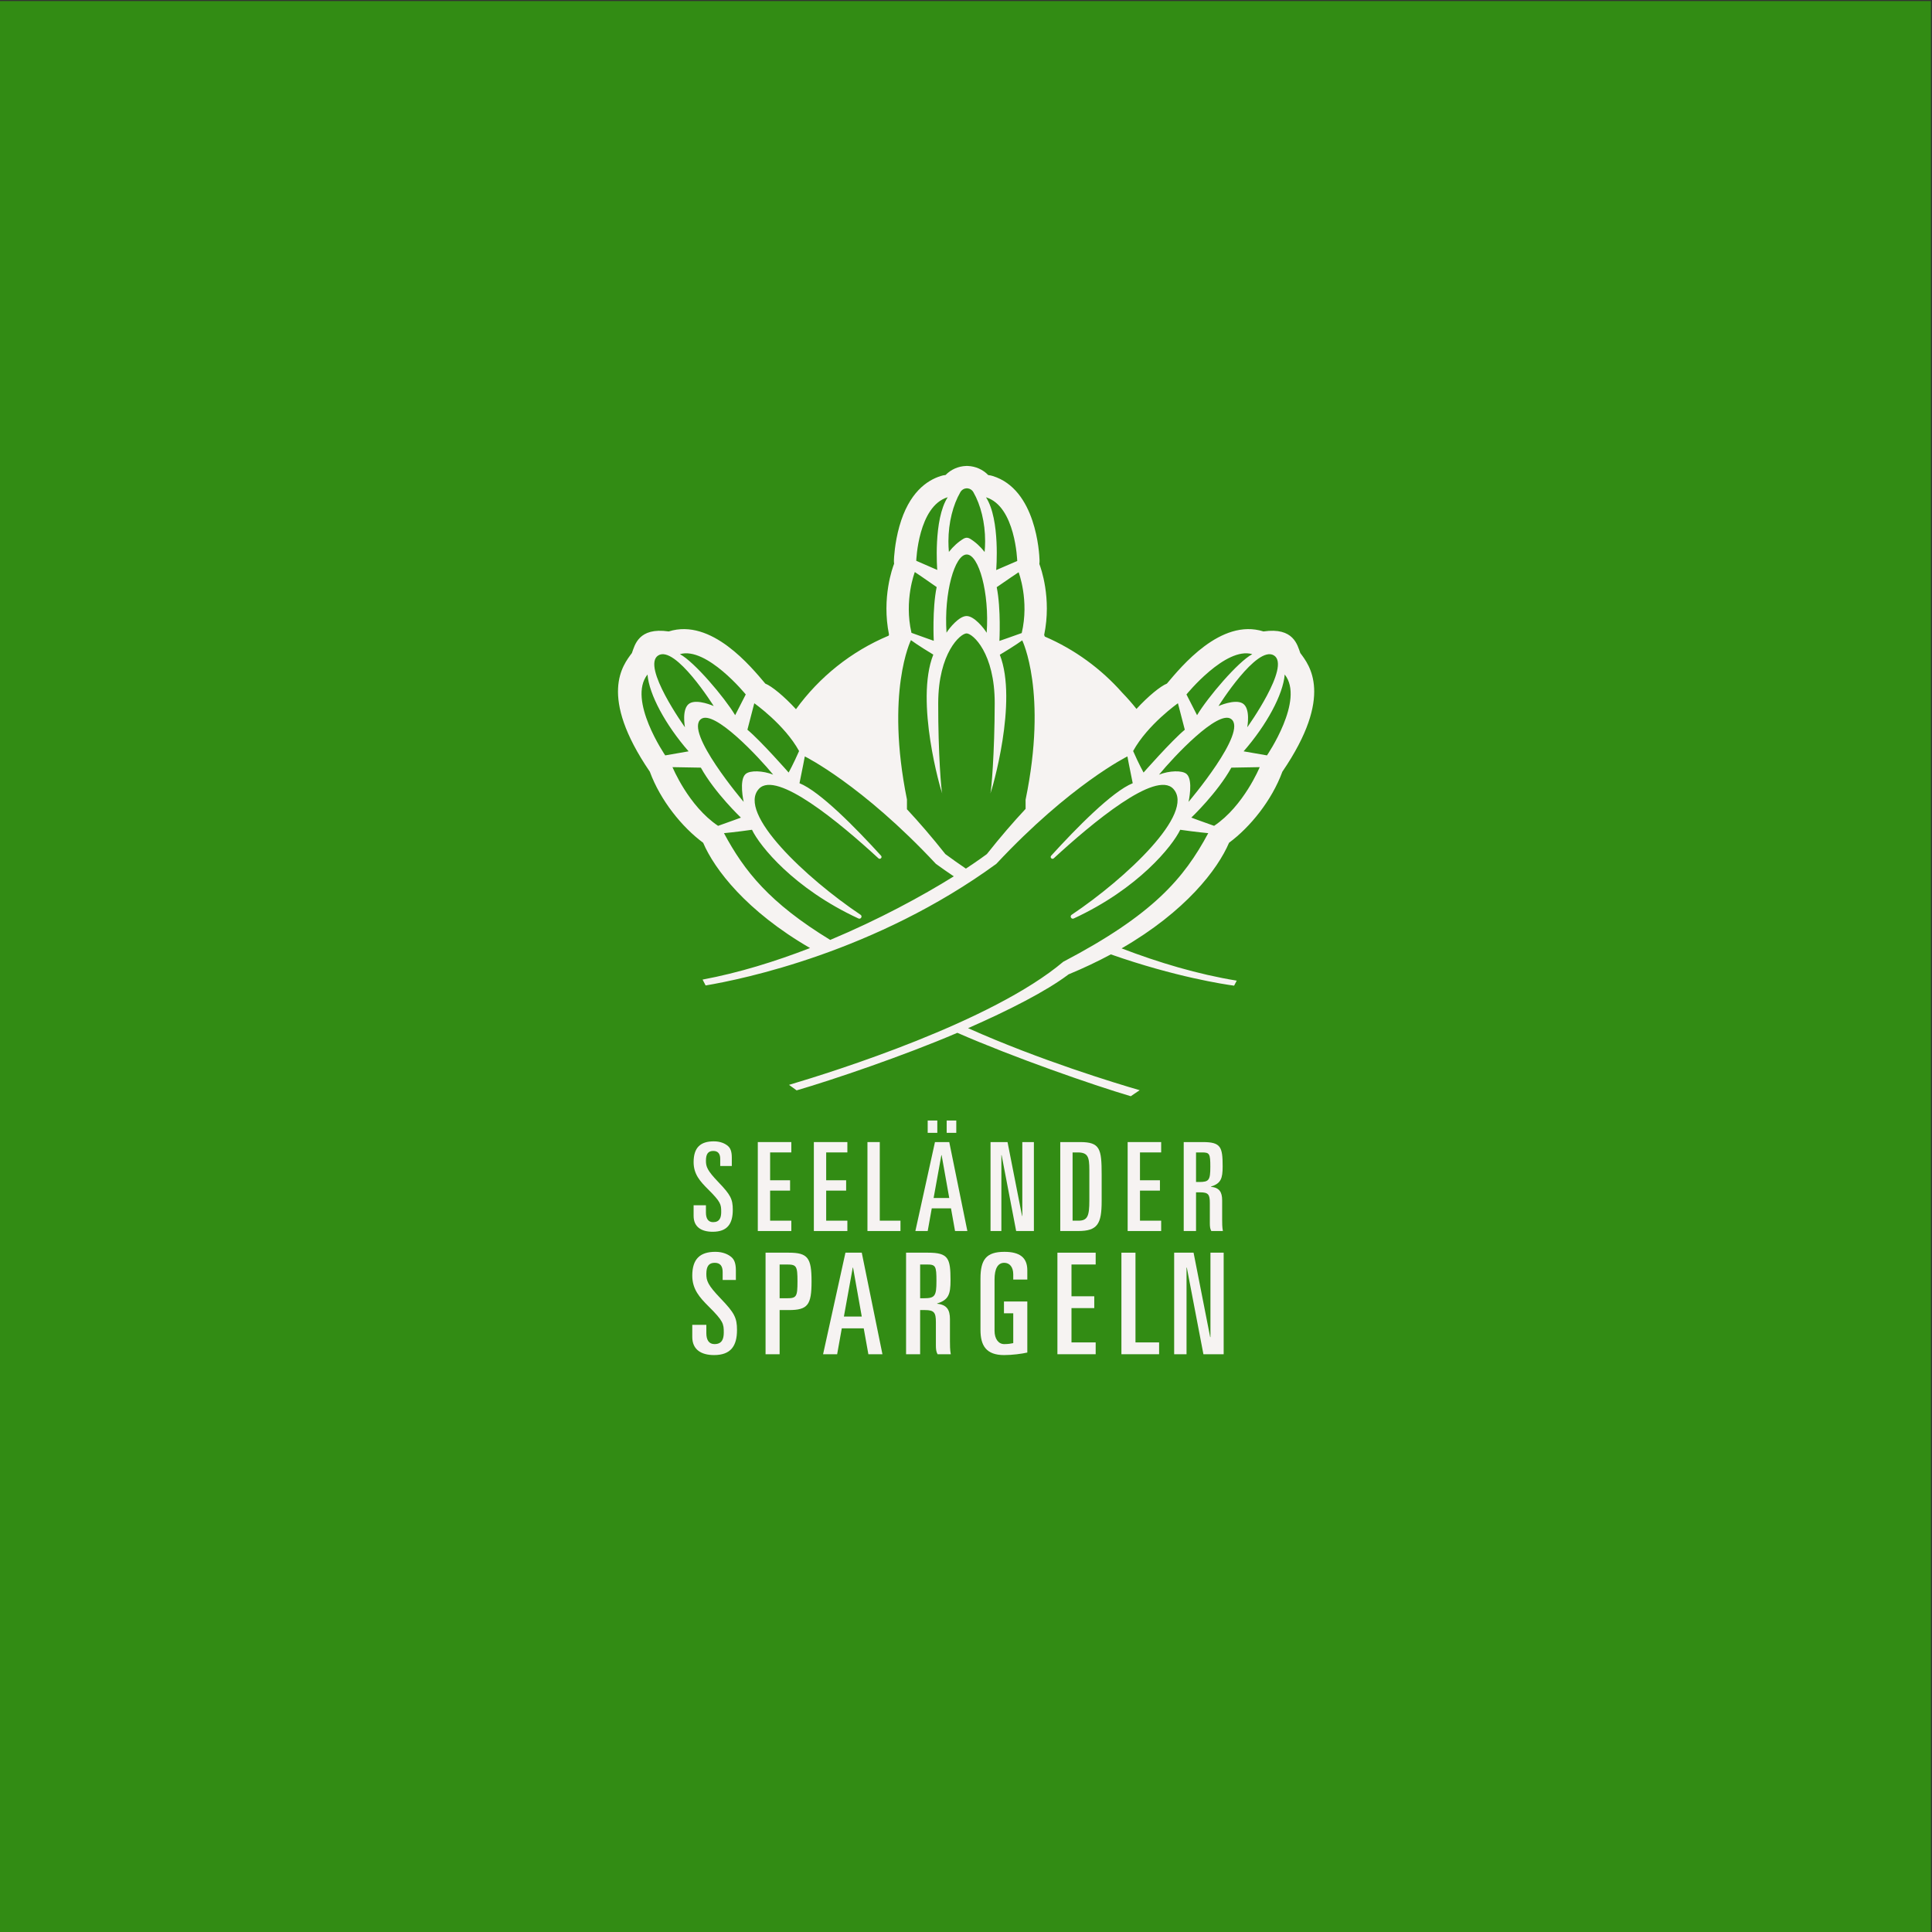
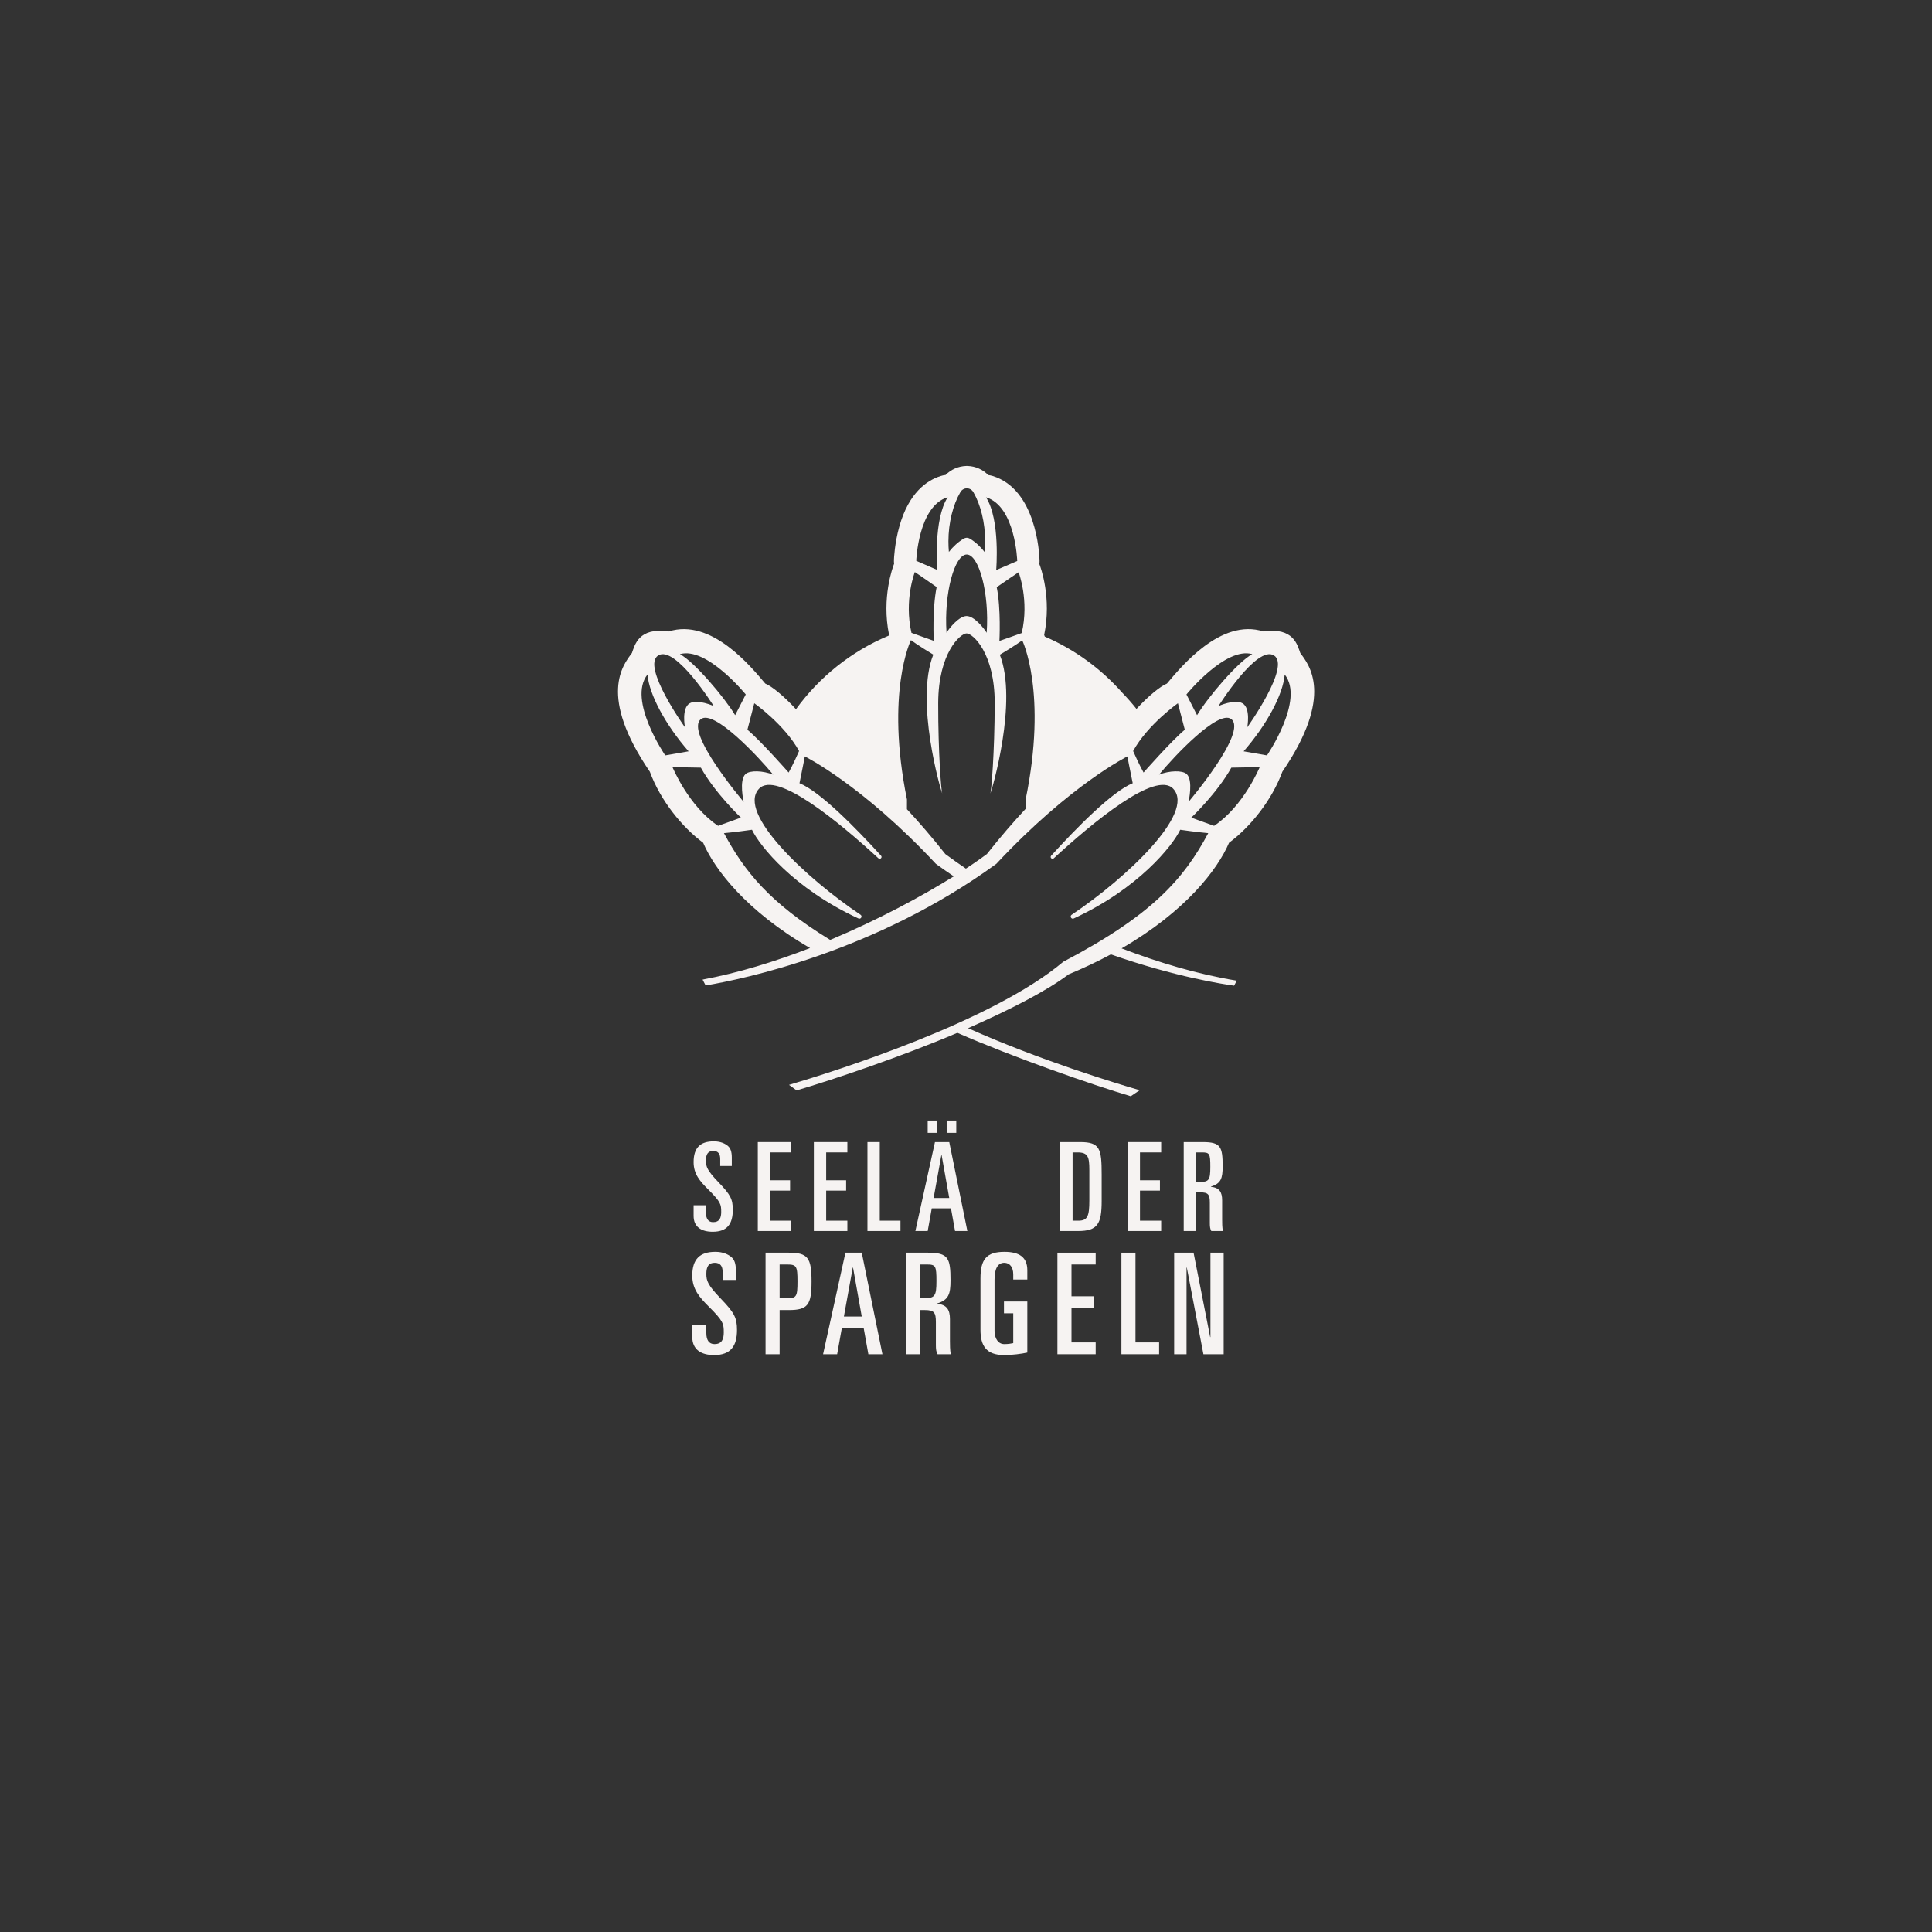
<svg xmlns="http://www.w3.org/2000/svg" id="Ebene_1" version="1.1" viewBox="0 0 1800 1800">
  <rect x="0" y="0" width="1800" height="1800" fill="#333333" stroke="none" />
  <defs>
    <style>
      .st0 {
        fill: #328c14;
      }

      .st1 {
        fill: #f6f3f2;
      }
    </style>
  </defs>
-   <rect class="st0" x="-1" y="1" width="1800" height="1800" />
  <g>
    <g>
      <path class="st1" d="M664.015,1147.608c13.66,0,18.71-7.461,18.71-20.431,0-9.987-2.066-14.004-13.315-25.712-10.559-11.02-11.707-14.463-11.707-20.088,0-6.428,2.181-9.067,6.886-9.067,4.477,0,6.428,2.755,6.428,7.461v6.543h10.79v-7.806c0-5.853-1.378-8.723-3.329-10.559-2.755-2.525-7.231-4.592-13.43-4.592-12.511,0-18.824,5.854-18.824,19.398,0,11.249,6.083,17.906,13.43,25.252,11.937,11.823,12.282,14.118,12.282,21.119,0,5.396-1.493,9.528-7.576,9.528-4.592,0-6.657-3.444-6.657-8.953v-6.773h-11.479v9.872c0,10.33,7.232,14.807,17.791,14.807Z" />
      <polygon class="st1" points="737.248 1137.277 717.505 1137.277 717.505 1109.27 736.1 1109.27 736.1 1099.629 717.505 1099.629 717.505 1073.688 737.248 1073.688 737.248 1064.046 706.027 1064.046 706.027 1146.919 737.248 1146.919 737.248 1137.277" />
      <polygon class="st1" points="789.475 1137.277 769.733 1137.277 769.733 1109.27 788.327 1109.27 788.327 1099.629 769.733 1099.629 769.733 1073.688 789.475 1073.688 789.475 1064.046 758.254 1064.046 758.254 1146.919 789.475 1146.919 789.475 1137.277" />
      <polygon class="st1" points="819.663 1064.046 808.185 1064.046 808.185 1146.919 838.947 1146.919 838.947 1137.277 819.663 1137.277 819.663 1064.046" />
      <rect class="st1" x="881.991" y="1043.959" width="8.953" height="11.479" />
      <path class="st1" d="M871.087,1064.046l-18.251,82.874h11.478l3.788-21.12h17.906l3.787,21.12h11.479l-16.873-82.874h-13.314ZM869.824,1116.158l7.231-39.945h.229l7.116,39.945h-14.577Z" />
      <rect class="st1" x="864.314" y="1043.959" width="8.954" height="11.479" />
-       <polygon class="st1" points="952.468 1132.916 952.239 1132.916 938.694 1064.046 922.854 1064.046 922.854 1146.919 932.955 1146.919 932.955 1076.213 933.185 1076.213 946.73 1146.919 963.257 1146.919 963.257 1064.046 952.468 1064.046 952.468 1132.916" />
      <path class="st1" d="M1006.303,1064.046h-18.48v82.874h16.643c18.136,0,21.923-6.658,21.923-27.893v-24.678c0-24.103-1.492-30.302-20.087-30.302ZM1014.912,1118.568c0,14.233-1.606,18.709-10.101,18.709h-5.509v-63.589h4.592c9.756,0,11.018,4.131,11.018,16.414v28.466Z" />
      <polygon class="st1" points="1050.612 1146.919 1081.833 1146.919 1081.833 1137.277 1062.091 1137.277 1062.091 1109.27 1080.687 1109.27 1080.687 1099.629 1062.091 1099.629 1062.091 1073.688 1081.833 1073.688 1081.833 1064.046 1050.612 1064.046 1050.612 1146.919" />
      <path class="st1" d="M1114.318,1110.878h3.903c7.575,0,8.953,2.066,8.953,9.871v18.71c0,3.328.229,5.395,1.377,7.461h10.79c-.69-3.444-.69-7.576-.69-10.56v-18.021c0-7.805-2.641-11.823-10.444-12.626v-.23c9.412-2.87,10.904-7.689,10.904-18.823,0-18.136-1.722-22.613-18.481-22.613h-17.791v82.874h11.479v-36.042ZM1114.318,1073.688h5.509c7.116,0,7.805,1.147,7.805,13.429,0,12.398-1.262,14.119-10.33,14.119h-2.984v-27.548Z" />
      <path class="st1" d="M658.078,1186.88c0-7.337,2.49-10.351,7.863-10.351,5.111,0,7.338,3.145,7.338,8.517v7.471h12.318v-8.912c0-6.683-1.573-9.959-3.8-12.056-3.146-2.883-8.256-5.242-15.333-5.242-14.283,0-21.491,6.684-21.491,22.147,0,12.841,6.945,20.442,15.332,28.829,13.629,13.497,14.022,16.118,14.022,24.111,0,6.16-1.704,10.877-8.649,10.877-5.242,0-7.6-3.931-7.6-10.221v-7.732h-13.104v11.27c0,11.794,8.256,16.905,20.312,16.905,15.594,0,21.359-8.518,21.359-23.325,0-11.402-2.358-15.988-15.201-29.354-12.055-12.581-13.366-16.513-13.366-22.934Z" />
      <path class="st1" d="M734.872,1167.094h-21.622v94.613h13.104v-41.147h8.518c17.821,0,21.228-4.85,21.228-26.733s-3.407-26.732-21.228-26.732ZM733.168,1209.552h-6.815v-31.45h6.815c8.911,0,9.828,1.441,9.828,15.725,0,14.284-.917,15.726-9.828,15.726Z" />
      <path class="st1" d="M787.684,1167.094l-20.836,94.613h13.104l4.325-24.112h20.442l4.325,24.112h13.104l-19.263-94.613h-15.201ZM786.241,1226.588l8.257-45.604h.261l8.125,45.604h-16.643Z" />
      <path class="st1" d="M885.051,1229.076c0-8.91-3.015-13.497-11.925-14.414v-.262c10.745-3.277,12.449-8.779,12.449-21.492,0-20.704-1.965-25.815-21.098-25.815h-20.312v94.613h13.104v-41.147h4.456c8.649,0,10.221,2.359,10.221,11.27v21.36c0,3.799.262,6.158,1.573,8.517h12.317c-.785-3.931-.785-8.649-.785-12.056v-20.574ZM860.676,1209.552h-3.407v-31.45h6.29c8.125,0,8.911,1.31,8.911,15.332,0,14.153-1.441,16.119-11.794,16.119Z" />
      <path class="st1" d="M935.766,1166.307c-16.905,0-22.278,7.207-22.278,24.898v47.83c0,14.677,5.373,23.458,22.016,23.458,7.469,0,16.511-1.18,21.621-2.359v-47.569h-21.753v11.008h8.649v27.782c-1.704.393-4.718.917-8.386.917-5.373,0-9.042-4.849-9.042-12.449v-47.699c0-10.091,3.013-15.595,9.042-15.595,5.111,0,8.386,4.063,8.386,10.745v4.85h13.104v-8.649c0-12.056-7.339-17.167-21.36-17.167Z" />
      <polygon class="st1" points="985.172 1261.707 1020.816 1261.707 1020.816 1250.699 998.277 1250.699 998.277 1218.725 1019.506 1218.725 1019.506 1207.717 998.277 1207.717 998.277 1178.101 1020.816 1178.101 1020.816 1167.094 985.172 1167.094 985.172 1261.707" />
      <polygon class="st1" points="1057.903 1167.094 1044.797 1167.094 1044.797 1261.707 1079.917 1261.707 1079.917 1250.699 1057.903 1250.699 1057.903 1167.094" />
      <polygon class="st1" points="1127.748 1167.094 1127.748 1245.72 1127.486 1245.72 1112.023 1167.094 1093.939 1167.094 1093.939 1261.707 1105.471 1261.707 1105.471 1180.984 1105.733 1180.984 1121.196 1261.707 1140.066 1261.707 1140.066 1167.094 1127.748 1167.094" />
    </g>
    <path class="st1" d="M1211.458,608.41c-2.696-7.353-6.129-24.231-34.303-20.112-39.784-12.602-76.795,33.038-89.971,48.592-5.944,2.362-17.366,11.642-28.347,23.596-4.153-5.241-8.57-10.265-13.219-15.058-19.72-22.332-44.306-40.334-72.196-52.347-.206-.55-.404-1.067-.59-1.537,7.138-34.418-3.184-62.7-4.418-65.894-.023-.061-.048-.121-.071-.183.154-1.126.215-2.277.181-3.44-.206-6.744-3.179-66.25-43.837-78.611-1.307-.398-2.633-.661-3.959-.796-4.955-5.126-11.725-8.202-19.084-8.495-.273-.01-.548-.015-.821-.015-.248,0-.494.004-.742.013-7.359.261-14.139,3.311-19.117,8.418-1.587.154-3.121.484-4.584.972-12.784,4.03-29.591,15.454-38.431,46.801-4.439,15.738-5.037,29.885-5.091,31.447-.04,1.163.017,2.312.165,3.44-.023.061-.048.121-.071.183-1.247,3.188-11.681,31.428-4.678,65.877-.123.308-.256.657-.388.997-34.816,14.583-64.549,38.514-86.296,68.489-11.054-12.077-22.595-21.48-28.58-23.858-13.176-15.553-50.187-61.193-89.973-48.592-28.172-4.119-31.607,12.759-34.303,20.112-8.231,11.033-31.714,39.617,16.701,110.573,9.865,26.831,30.035,51.688,49.676,66.2,10.524,24.644,40.161,63.653,99.592,98.081-32.42,12.561-66.551,23.118-100.12,29.389.926,1.835,1.872,3.655,2.835,5.468,34.707-5.831,158.437-31.362,270.834-113.302,68.948-73.833,122.131-100.091,122.131-100.091,0,0,2.043,11.124,4.943,24.976-19.107,7.68-52.553,41.796-75.978,67.532-1.476,1.622.819,3.911,2.431,2.427,36.033-33.159,95.079-82.307,111.332-64.737,20.848,22.534-44.101,83.448-94.689,117.351-2.039,1.366-.259,4.478,1.97,3.448,60.269-27.874,92-67.581,99.198-82.655,15.021,2.174,26.101,3.161,26.101,3.161-22.543,42.04-51.34,75.945-135.059,119.811-66.403,56.039-213.38,102.232-255.526,114.703,2.335,1.747,4.697,3.461,7.088,5.135,33.229-9.707,99.175-31.968,149.746-53.631,52.524,22.96,125.998,48.557,161.552,59.075,2.804-1.822,5.579-3.686,8.314-5.606-21.784-6.332-93.044-27.915-159.878-57.801,38.027-16.697,73.018-34.503,93.64-50.129,14.291-5.91,27.382-12.16,39.382-18.613,60.086,21.079,105.872,27.94,114.847,29.149.826-1.553,1.649-3.11,2.448-4.68-36.136-5.883-72.778-16.837-107.275-30.063,59.794-34.505,89.556-73.68,100.112-98.398,19.641-14.512,39.811-39.369,49.676-66.2,48.417-70.956,24.934-99.54,16.701-110.573ZM951.916,589.801c-5.735,2.108-20.789,7.34-20.789,7.34,0,0,1.609-29.787-2.512-50.077,8.333-5.877,20.397-13.916,20.397-13.916,0,0,10.09,26.11,2.904,56.654ZM947.732,522.659l-19.605,8.456s3.99-46.97-9.492-67.797c27.546,8.373,29.097,59.341,29.097,59.341ZM919.262,589.543c-2.581-4.301-11.633-15.586-18.673-15.602h-.013c-7.038,0-16.124,11.239-18.721,15.529-2.514-37.293,7.651-72.863,18.836-72.863h.01c11.191.021,21.223,35.641,18.561,72.936ZM894.754,458.528c1.363-2.347,3.7-3.532,6.067-3.615,2.37.092,4.703,1.288,6.056,3.638,6.79,11.796,10.978,28.336,10.945,45.676-.008,3.394-.165,6.749-.469,10.053-3.949-5.066-8.556-9.304-13.703-12.436-.886-.54-1.897-.809-2.919-.876-1.023.063-2.033.329-2.921.865-5.16,3.111-9.782,7.332-13.753,12.382-.29-3.304-.434-6.659-.427-10.055.033-17.341,4.288-33.863,11.124-45.632ZM882.975,463.248c-13.561,20.775-9.757,67.76-9.757,67.76l-19.57-8.533s1.751-50.96,29.327-59.227ZM852.326,532.959s12.033,8.085,20.343,13.995c-4.201,20.274-2.71,50.066-2.71,50.066,0,0-15.033-5.289-20.76-7.42-7.063-30.571,3.127-56.64,3.127-56.64ZM702.747,655.213s28.174,19.797,41.74,44.514c-5.322,12.125-9.721,20.035-9.721,20.035,0,0-25.806-29.389-38.419-39.895l6.4-24.653ZM692.861,747.09s-55.705-65.502-39.694-77.206c12.204-8.921,53.604,35.297,67.178,51.834-9.507-3.746-21.598-4.222-25.695-.575-6.409,5.706-1.789,25.947-1.789,25.947ZM694.804,647.002l-9.88,19.318c-9.999-16.676-38.089-49.776-51.457-56.862,24.928-7.261,61.337,37.543,61.337,37.543ZM613.249,610.67c15.903-10.034,51.696,47.141,51.696,47.141,0,0-15.085-6.755-22.372-2.55-7.839,4.526-4.42,22.318-4.42,22.318,0,0-40.807-56.877-24.903-66.909ZM603.269,628.426c1.422,18.548,16.918,47.124,38.285,71.569l-21.774,3.782s-35.422-51.755-16.511-75.352ZM626.554,714.732l26.414.465c13.126,23.633,37.312,46.547,37.312,46.547,0,0-11.095,4.142-21.25,7.674-27.644-18.502-42.477-54.686-42.477-54.686ZM773.477,875.696c-56.619-34.562-80.033-64.149-98.973-99.465,0,0,11.079-.988,26.103-3.161,7.195,15.073,38.927,54.78,99.198,82.655,2.227,1.03,4.007-2.081,1.968-3.448-50.587-33.903-115.535-94.818-94.689-117.351,16.253-17.569,75.301,31.578,111.332,64.737,1.614,1.484,3.909-.805,2.431-2.427-23.423-25.735-56.871-59.852-75.976-67.532,2.898-13.853,4.943-24.976,4.943-24.976,0,0,53.183,26.258,122.131,100.091,5.535,4.036,11.101,7.887,16.678,11.648-29.74,18.54-70.268,40.443-115.145,59.229ZM955.533,753.611c-11.254,12.04-23.333,25.981-36.109,42.123-1.835,1.359-3.69,2.675-5.537,4.007-4.213,2.992-8.869,6.175-13.979,9.523-6.402-4.355-12.794-8.831-19.136-13.53-12.659-15.995-24.632-29.825-35.798-41.79.011-3.584.019-6.644.023-9.038-20.273-100.197,3.703-148.499,3.703-148.499,0,0,6.651,4.955,20.835,13.486-17.252,43.489,7.022,126.782,8.306,129.363-.855-1.935-3.826-37.293-3.734-84.131.092-46.824,20.704-64.999,26.446-64.999h.004c5.735.011,26.289,18.265,26.197,65.102-.092,46.837-3.202,82.184-4.065,84.115,1.293-2.575,25.895-85.772,8.814-129.33,14.218-8.475,20.889-13.403,20.889-13.403,0,0,23.787,48.396,3.119,148.512.004,2.272.011,5.141.023,8.489ZM1186.945,610.67c15.903,10.032-24.901,66.909-24.901,66.909,0,0,3.417-17.792-4.422-22.318-7.286-4.205-22.372,2.55-22.372,2.55,0,0,35.792-57.175,51.696-47.141ZM1166.729,609.459c-13.368,7.086-41.458,40.186-51.459,56.862l-9.878-19.318s36.409-44.804,61.337-37.543ZM1055.708,699.726c13.566-24.717,41.739-44.514,41.739-44.514l6.402,24.653c-12.615,10.507-38.419,39.895-38.419,39.895,0,0-4.401-7.91-9.721-20.035ZM1105.546,721.143c-4.097-3.648-16.188-3.171-25.697.575,13.574-16.537,54.976-60.755,67.178-51.834,16.013,11.704-39.692,77.206-39.692,77.206,0,0,4.618-20.241-1.789-25.947ZM1131.166,769.418c-10.157-3.532-21.25-7.674-21.25-7.674,0,0,24.184-22.914,37.312-46.547l26.414-.465s-14.835,36.184-42.477,54.686ZM1180.415,703.777l-21.774-3.782c21.369-24.446,36.865-53.022,38.287-71.569,18.909,23.596-16.512,75.352-16.512,75.352Z" />
  </g>
</svg>